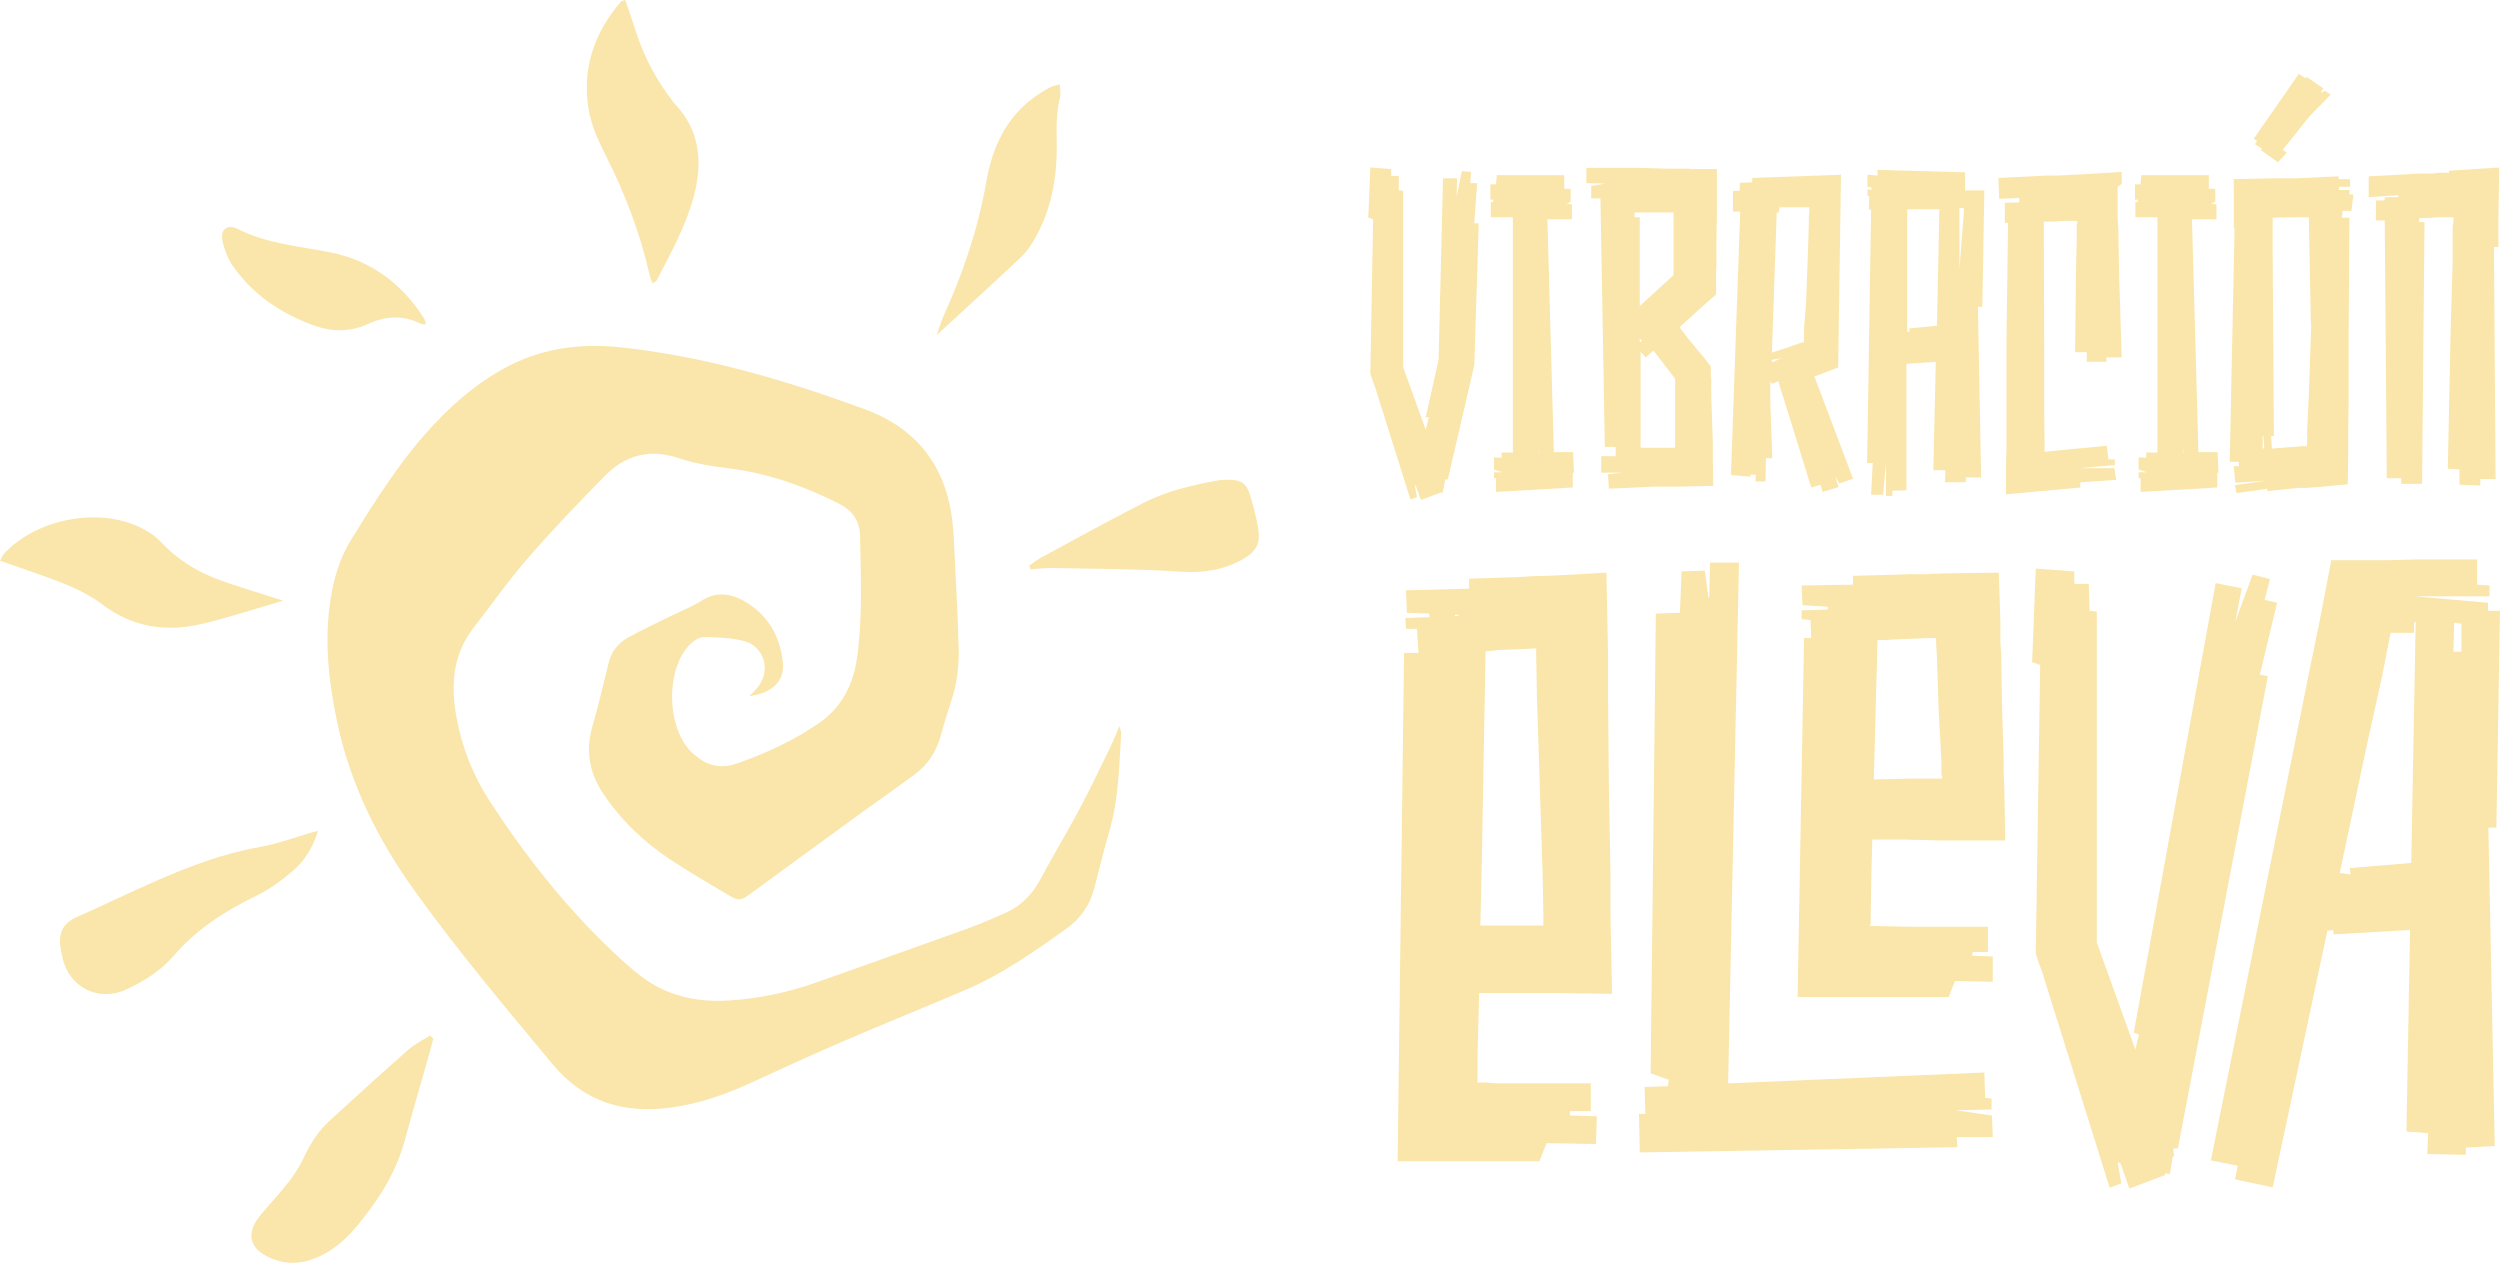
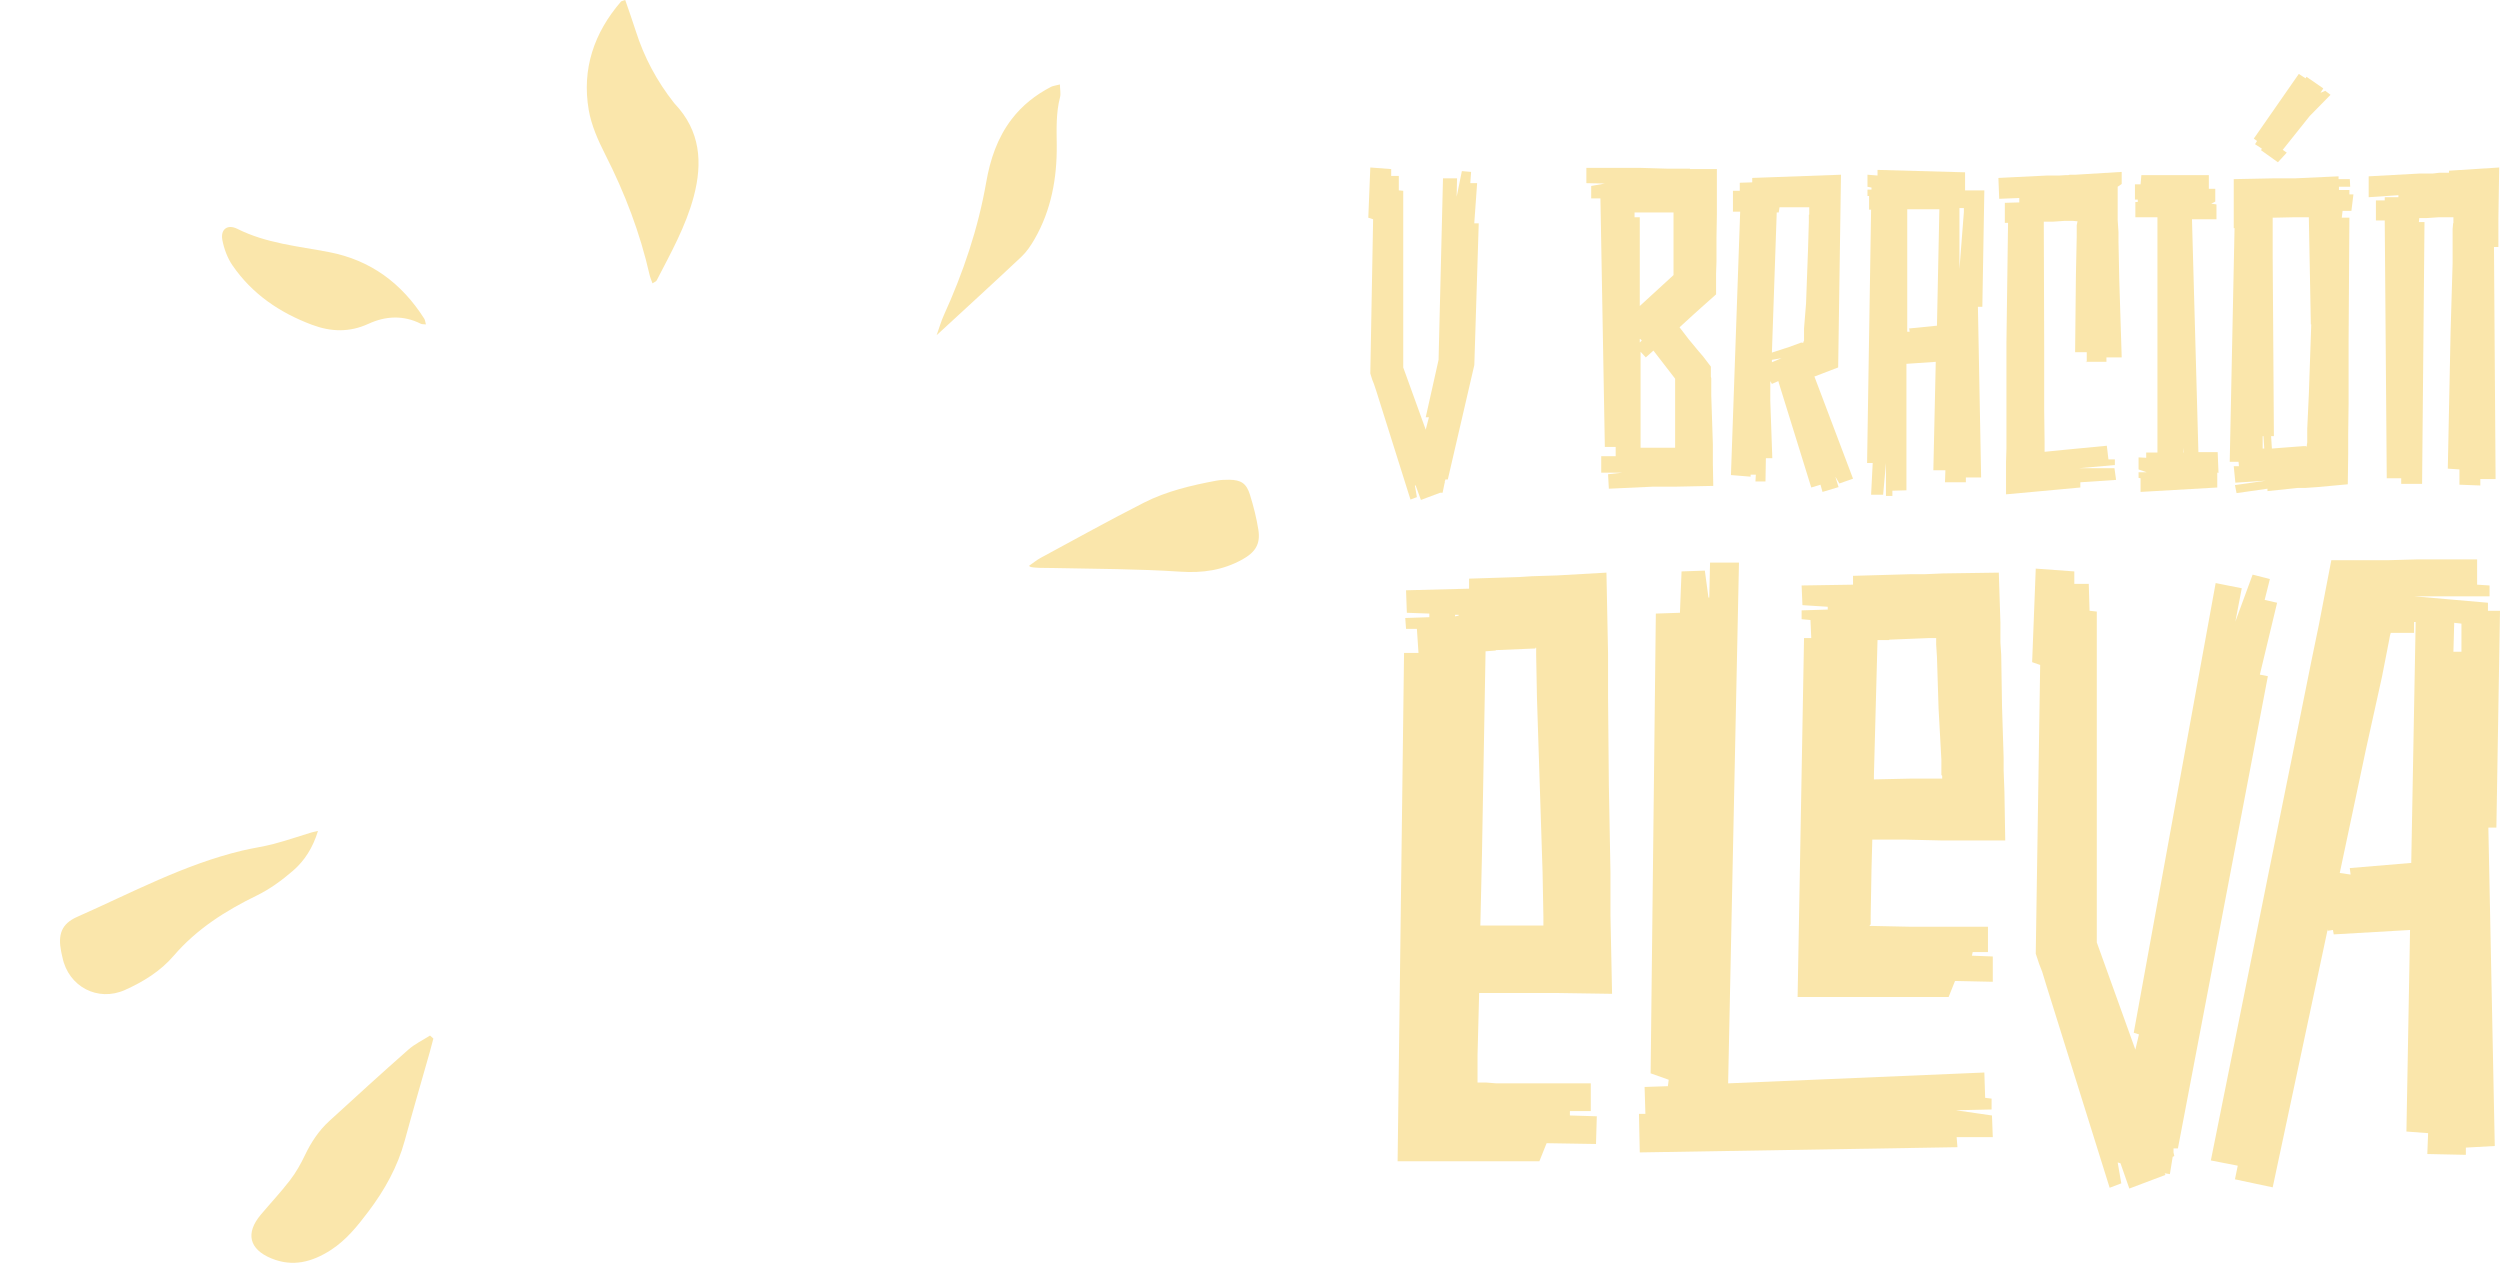
<svg xmlns="http://www.w3.org/2000/svg" width="2536" height="1281" viewBox="0 0 2536 1281" fill="none">
-   <path d="M760.226 706.193C764.196 701.876 767.142 699.202 769.464 696.067C782.222 678.848 774.712 655.029 753.862 650.032C741.009 646.952 727.379 646.384 714.084 646.252C709.414 646.207 703.765 649.89 700.15 653.472C674.645 678.732 675.974 739.246 702.3 763.73C715.124 775.657 729.179 780.781 747.078 774.607C776.751 764.369 804.933 751.331 830.737 733.549C854.219 717.365 865.82 693.723 869.542 666.16C875.058 625.315 873.213 584.206 872.432 543.188C872.158 528.765 864.709 517.862 851.653 511.226C815.693 492.947 778.201 479.736 737.819 474.907C721.198 472.918 704.328 470.087 688.534 464.78C659.272 454.943 634.517 461.467 613.738 482.577C587.026 509.715 560.629 537.258 535.657 565.977C515.897 588.696 498.475 613.443 480.033 637.303C458.97 664.547 457.17 695.61 463.082 727.704C468.68 758.098 479.663 786.367 496.725 812.601C532.488 867.58 572.733 918.77 620.284 964.069C629.944 973.272 639.816 982.369 650.418 990.435C676.44 1010.24 706.635 1016.82 738.651 1014.92C769.409 1013.09 799.421 1006.81 828.516 996.437C878.856 978.493 929.273 960.772 979.542 942.63C993.486 937.597 1007.19 931.808 1020.69 925.664C1036.03 918.684 1047.16 907.319 1055.17 892.241C1067.69 868.681 1081.63 845.872 1094.18 822.326C1105.32 801.429 1115.48 780.005 1125.9 758.733C1129.07 752.269 1131.68 745.532 1135.53 736.653C1136.71 740.91 1137.48 742.275 1137.4 743.589C1135.23 777.093 1134.82 810.774 1125.26 843.436C1119.7 862.405 1115.1 881.654 1110.12 900.795C1105.59 918.217 1096.19 931.808 1081.24 942.442C1048.93 965.424 1016.59 988.284 979.912 1003.95C938.05 1021.82 895.827 1038.88 854.011 1056.86C824.039 1069.75 794.391 1083.41 764.749 1097.06C737.667 1109.53 709.936 1119.71 680.167 1123.6C632.712 1129.8 592.493 1117.94 560.807 1079.83C512.713 1022 464.233 964.521 420.383 903.342C383.069 851.285 355.095 795.007 341.876 731.966C332.683 688.097 328.236 644.061 336.77 599.512C340.34 580.883 346.485 563.131 356.459 547.008C379.363 509.983 402.494 473.09 431.391 440.236C454.082 414.433 479.252 391.669 509.467 374.709C546.695 353.817 586.494 347.81 628.529 352.239C709.82 360.803 787.713 382.912 864.289 410.405C872.194 413.241 880.139 416.041 887.816 419.425C931.123 438.526 956.415 472.076 964.548 518.096C967.626 535.512 967.849 553.472 968.782 571.213C970.319 600.339 971.759 629.48 972.489 658.631C972.94 676.474 970.643 694.119 964.919 711.226C960.999 722.935 957.414 734.776 954.144 746.683C949.783 762.553 941.239 775.611 928.142 785.383C911.485 797.802 894.357 809.582 877.548 821.799C839.113 849.732 800.699 877.681 762.401 905.797C751.479 913.818 749.776 914.447 738.62 907.786C719.073 896.112 699.303 884.753 680.319 872.207C653.238 854.308 630.06 832.174 611.892 805.052C597.847 784.079 593.862 761.756 600.818 737.227C606.883 715.833 612.156 694.205 617.358 672.583C620.228 660.655 627.165 652.041 637.585 646.415C651.078 639.129 664.945 632.549 678.692 625.736C689.761 620.252 701.458 615.777 711.848 609.227C726.375 600.07 740.466 601.785 754.06 609.293C778.409 622.743 791.136 644.654 794.148 671.67C796.262 690.634 783.596 703.078 760.226 706.178V706.193Z" fill="#FAE6AB" />
  <path d="M439.606 1053.51C438.389 1058.1 437.238 1062.7 435.945 1067.27C427.477 1097.17 418.715 1126.99 410.577 1156.98C403.341 1183.65 390.188 1207.18 373.689 1229.01C362.66 1243.61 351.267 1257.93 335.578 1268.03C316.741 1280.16 296.997 1285.51 275.158 1276.47C252.766 1267.21 248.781 1250.96 264.56 1232.18C274.392 1220.48 284.909 1209.32 294.203 1197.21C300.151 1189.47 305.084 1180.76 309.293 1171.92C315.54 1158.8 323.369 1146.93 334.042 1137.16C360.632 1112.81 387.278 1088.52 414.319 1064.68C420.774 1058.99 428.871 1055.16 436.213 1050.47C437.344 1051.48 438.475 1052.49 439.606 1053.51Z" fill="#FAE6AB" />
  <path d="M661.857 287.392C660.757 284.211 659.566 281.604 658.947 278.869C649.298 236.264 633.853 195.88 614.052 156.927C606.746 142.555 599.855 127.122 597.183 111.425C590.145 70.067 602.522 33.398 629.837 1.694C630.39 1.055 631.597 0.979 634.223 0C637.803 10.476 641.58 20.887 644.917 31.434C653.349 58.099 666.35 82.304 683.625 104.266C683.93 104.657 684.244 105.038 684.584 105.398C710.469 132.753 712.887 164.918 703.735 199.345C695.673 229.689 680.335 256.871 666.091 284.511C665.539 285.581 663.855 286.073 661.857 287.392Z" fill="#FAE6AB" />
  <path d="M322.557 842.924C317.375 859.919 308.943 873.176 297.093 883.383C285.983 892.952 273.758 901.926 260.636 908.324C228.752 923.868 199.521 942.356 176.156 969.574C162.785 985.154 145.403 995.894 126.763 1004.23C99.215 1016.55 69.477 1000.88 63.361 971.258C62.961 969.325 62.459 967.418 62.074 965.48C58.61 947.992 62.261 937.145 78.325 930.048C133.35 905.736 186.631 876.956 245.754 862.821C256.301 860.3 267.121 858.864 277.597 856.089C290.405 852.695 302.97 848.403 315.656 844.537C317.335 844.025 319.079 843.725 322.557 842.919V842.924Z" fill="#FAE6AB" />
-   <path d="M287.099 609.42C258.334 617.73 232.053 626.395 205.235 632.808C168.925 641.494 134.76 636.522 104.017 613.311C81.621 596.407 54.894 588.183 28.846 578.833C19.669 575.541 10.425 572.431 0 568.824C1.866 565.536 2.657 563.253 4.163 561.63C36.447 526.786 97.902 514.372 141.088 534.452C148.988 538.125 156.928 543.127 162.815 549.418C178.737 566.424 197.655 578.727 219.063 586.935C237.93 594.17 257.462 599.674 276.699 605.95C279.422 606.838 282.14 607.761 287.104 609.415L287.099 609.42Z" fill="#FAE6AB" />
-   <path d="M1044 573.851C1047.9 571.162 1051.6 568.083 1055.75 565.84C1090.51 547.064 1125.06 527.887 1160.26 509.973C1183.26 498.269 1208.42 492.354 1233.72 487.605C1238.07 486.788 1242.59 486.606 1247.02 486.656C1258.8 486.798 1264.35 490.253 1267.92 501.734C1271.57 513.469 1274.63 525.513 1276.52 537.638C1278.78 552.193 1273.03 560.483 1260.18 567.565C1240.46 578.422 1220.11 581.421 1197.43 579.909C1154.55 577.053 1111.46 577.108 1068.45 576.195C1060.75 576.033 1053.02 577.022 1045.31 577.479C1044.87 576.271 1044.43 575.059 1043.99 573.851H1044Z" fill="#FAE6AB" />
+   <path d="M1044 573.851C1047.9 571.162 1051.6 568.083 1055.75 565.84C1090.51 547.064 1125.06 527.887 1160.26 509.973C1183.26 498.269 1208.42 492.354 1233.72 487.605C1238.07 486.788 1242.59 486.606 1247.02 486.656C1258.8 486.798 1264.35 490.253 1267.92 501.734C1271.57 513.469 1274.63 525.513 1276.52 537.638C1278.78 552.193 1273.03 560.483 1260.18 567.565C1240.46 578.422 1220.11 581.421 1197.43 579.909C1154.55 577.053 1111.46 577.108 1068.45 576.195C1044.87 576.271 1044.43 575.059 1043.99 573.851H1044Z" fill="#FAE6AB" />
  <path d="M950.133 339.997C952.835 332.433 954.651 325.914 957.414 319.821C977.103 276.5 992.244 231.83 1000.43 184.79C1004.42 161.848 1011.73 139.851 1026.27 120.846C1037.02 106.803 1050.48 96.291 1065.99 88.174C1068.05 87.093 1070.58 86.885 1075.16 85.673C1075.26 90.797 1076.23 95.033 1075.27 98.767C1071.14 114.768 1071.8 130.81 1071.96 147.192C1072.28 180.564 1066.43 213.114 1049.42 242.636C1045.76 248.993 1041.5 255.38 1036.21 260.367C1008.21 286.728 979.801 312.642 950.133 340.002V339.997Z" fill="#FAE6AB" />
  <path d="M432.061 329.09C429.53 328.796 428.014 328.998 426.894 328.43C409.203 319.496 391.101 320.506 373.876 328.425C354.492 337.339 335.746 336.7 316.397 329.44C283.661 317.157 255.778 298.219 235.841 269.22C230.72 261.772 227.302 252.483 225.578 243.564C223.469 232.631 230.715 227.101 240.795 232.159C270.133 246.872 302.27 249.688 333.687 255.72C375.96 263.832 407.524 287.337 430.337 323.235C431.234 324.651 431.341 326.568 432.056 329.095L432.061 329.09Z" fill="#FAE6AB" />
  <path d="M1495.55 226.517H1500.03L1495.55 370.295L1468.66 486.376H1466.22L1465.4 489.228H1465.81L1465.4 490.042L1463.37 499.817H1460.51H1460.92L1441.37 507.149L1436.07 492.486H1435.26L1437.29 504.298L1430.78 506.742L1396.15 396.77L1393.7 389.438L1392.07 385.365L1390.04 378.849L1392.89 222.444L1388 220.815L1390.04 169.902L1411.22 171.532V178.456H1418.96V193.119L1423.44 193.526V372.739L1446.26 435.871L1449.51 423.245H1446.26L1459.29 365L1463.77 180.9H1478.03L1477.62 199.635L1482.92 173.568L1492.29 174.383L1491.47 185.787H1498.4L1495.55 225.703V226.517Z" fill="#FAE6AB" />
-   <path d="M1596.99 479.45H1595.36V494.52L1517.55 499V485.152L1515.51 484.745V479.043H1523.66L1515.51 476.191V463.972L1523.25 464.38V459.085H1534.66V220.405H1512.25V204.928H1514.7V202.484H1511.84V187.007H1517.55L1518.36 177.639H1586.8V191.487H1593.32V204.521L1589.25 206.557L1594.54 207.372V222.442H1569.69L1576.21 458.677H1595.76L1596.58 479.043L1596.99 479.45ZM1560.73 459.085H1561.14V454.197L1560.73 459.085Z" fill="#FAE6AB" />
  <path d="M1714.31 171.53H1741.61V217.147L1741.2 241.178V265.209L1740.79 277.428V298.608L1726.13 311.642L1717.98 318.973L1703.72 332.007L1713.09 344.226L1722.87 356.038L1727.76 361.74L1735.5 371.922V382.105L1735.9 383.734V401.248L1736.72 426.094L1737.53 450.532V470.082L1737.94 492.891L1698.02 493.706H1676.02L1632.02 495.742L1631.21 481.079L1645.87 479.45H1624.28V462.751H1638.95V453.383H1643.02H1627.95L1623.47 201.263H1614.1V188.636L1627.95 186.192L1609.21 185.785V170.308H1664.61L1692.31 171.122H1714.31V171.53ZM1658.09 215.518V220.406H1663.39V310.42L1697.61 279.057V215.518H1658.09ZM1663.39 347.484L1665.43 345.448L1663.8 343.818H1663.39V347.077V347.484ZM1699.24 384.141L1677.24 355.63L1669.5 362.554L1664.2 356.852V454.197H1699.24V384.549V384.141Z" fill="#FAE6AB" />
  <path d="M1840.6 382.107L1879.71 485.561L1865.86 490.449L1861.78 483.525L1865.04 494.115L1848.75 499.002L1846.71 491.671L1837.34 494.522L1804.75 389.438L1803.94 386.587L1797.42 389.438L1795.79 386.587V406.952L1797.83 464.789H1791.31L1790.9 488.412H1780.72L1781.12 481.488H1775.83V483.525L1755.87 481.896L1765.23 214.705H1757.9V193.526H1764.83V185.379L1777.46 184.972V180.492L1867.49 177.233L1864.64 372.739L1840.19 382.107H1840.6ZM1802.31 215.52L1797.42 357.668L1814.94 351.966L1827.16 347.486C1827.16 347.486 1828.79 347.893 1829.19 347.486C1829.6 347.486 1829.6 346.671 1829.6 345.857H1830.01V333.23L1832.05 307.977L1834.08 252.584L1834.9 224.888V217.964L1835.3 217.556V210.225H1832.05H1805.16L1804.34 215.52H1802.31ZM1807.2 363.371L1797.42 365V367.444L1807.2 363.371Z" fill="#FAE6AB" />
  <path d="M1993.37 193.117H2012.92L2010.89 311.235H2006.4L2009.66 484.338H1994.18V489.226H1973L1973.41 477.007H1961.19L1963.63 367.035L1933.89 369.072V497.372L1919.63 497.779V503.074H1913.11V469.676L1910.26 501.852H1898.04L1899.67 469.676H1893.97L1898.04 212.668H1896V198.819H1894.37V192.303H1898.45V190.266L1894.37 189.451V177.232L1904.56 178.047V172.345L1993.37 174.789V192.303V193.117ZM1936.33 333.229L1964.85 330.378L1967.3 212.26H1934.71V336.488H1937.15L1936.74 333.636L1936.33 333.229ZM1987.66 272.948L1992.15 215.111V211.038H1987.66V272.541V272.948Z" fill="#FAE6AB" />
  <path d="M2116.8 367.443V357.261H2104.99L2105.81 279.059L2106.62 240.365V230.59V228.553C2106.62 228.553 2107.03 226.109 2107.44 224.48C2105.81 224.48 2104.58 224.073 2102.95 224.073H2101.32C2101.32 224.073 2101.32 224.073 2100.92 224.073H2093.99L2082.18 224.887H2073.22L2073.62 351.966V415.912L2074.03 448.089V458.272H2074.44L2094.81 456.235L2137.17 452.162L2138.8 466.01H2145.32V471.713L2108.66 474.971H2144.91L2146.54 486.783L2110.29 489.227V494.522L2083.81 496.965L2061.81 499.002L2034.92 501.446V468.862L2035.33 455.013V347.893L2036.96 226.109H2033.7V205.744L2048.36 205.337V200.856L2028 201.671L2027.18 180.491L2076.88 178.048H2089.1L2095.62 177.64H2098.07L2099.69 177.233H2105.4L2152.25 174.382V186.601L2148.17 189.452V223.258L2148.99 235.477V245.252L2149.8 284.354L2152.25 362.556H2136.77V367.036H2115.58L2116.8 367.443Z" fill="#FAE6AB" />
  <path d="M2250.83 479.45H2249.2V494.52L2171.39 499V485.152L2169.36 484.745V479.043H2177.5L2169.36 476.191V463.972L2177.1 464.38V459.085H2188.5V220.405H2166.1V204.928H2168.54V202.484H2165.69V187.007H2171.39L2172.21 177.639H2240.65V191.487H2247.17V204.521L2243.09 206.557L2248.39 207.372V222.442H2223.54L2230.06 458.677H2249.61L2250.43 479.043L2250.83 479.45ZM2214.58 459.085H2214.98V454.197L2214.58 459.085Z" fill="#FAE6AB" />
  <path d="M2384.05 197.191H2387.31L2385.27 213.89H2376.31L2375.49 220.814H2383.23L2382.42 346.263V408.988L2382.01 440.35V460.308L2381.6 491.263L2350.64 494.114L2338.83 494.929H2331.09L2300.13 498.187V495.743L2268.76 500.224L2267.13 492.078L2298.5 487.597L2267.54 489.634L2265.91 472.935H2271.2L2270.79 468.454H2261.83L2266.72 231.404H2265.91V181.713L2306.64 180.899H2328.24L2372.23 178.862V181.713H2383.64L2384.05 189.452H2372.64V192.71H2383.23V197.191H2384.05ZM2358.79 92.107L2364.08 96.18L2342.9 117.767L2315.61 151.98L2319.68 154.831L2310.72 164.607L2293.61 152.387L2294.42 150.758L2287.5 146.278L2289.53 143.02L2286.27 140.576L2331.9 75L2338.83 79.48L2339.64 77.851L2356.75 89.663L2353.9 94.143L2358.79 92.107ZM2295.24 442.387V455.013H2296.87L2296.05 442.387H2295.64H2295.24ZM2344.94 329.157H2344.12L2342.09 220.407H2326.61L2307.05 220.814H2305.42V222.444V261.545L2305.83 321.825L2306.64 442.387H2303.79L2304.61 455.013L2314.79 454.199L2336.38 452.569H2339.23C2339.23 452.569 2339.64 452.977 2340.05 452.977V451.348L2340.46 448.904V435.055L2342.09 400.027L2344.53 329.157H2344.94Z" fill="#FAE6AB" />
  <path d="M2484.26 173.161L2535.19 169.902L2534.37 221.63V250.548H2529.89L2531.52 485.969H2516.04V492.486L2494.85 491.671V476.194L2483.04 475.379L2485.89 336.082L2487.93 266.84V232.22L2488.34 227.739V226.925L2488.74 226.11V220.408H2473.67L2461.45 221.222H2454.12L2453.71 225.295H2459.41L2456.97 490.857H2435.78V485.154H2421.12L2419.08 223.666H2410.12V203.301H2419.08V200.043H2432.93V198.006L2402.79 200.043V178.863L2454.93 176.012H2467.97L2474.89 175.197H2484.26V173.161Z" fill="#FAE6AB" />
  <path d="M1498.81 1095.29V1098.14H1507.77L1517.95 1098.96H1613.69V1127.06H1592.5V1131.54L1619.8 1132.36L1618.98 1160.46L1568.88 1159.65L1561.54 1177.98H1417.74L1424.26 662.331H1438.92L1437.29 637.892H1426.29L1425.48 626.895L1449.92 626.081V622.415L1427.11 621.6L1426.29 598.791L1490.25 597.162V586.98L1541.17 585.35L1553.8 584.536L1579.47 583.721L1629.58 580.87L1631.21 663.145V707.948L1632.02 796.333L1633.65 884.718V928.706L1635.28 1008.13L1580.69 1007.32H1500.44L1498.81 1070.45V1096.11V1095.29ZM1475.99 625.266L1479.66 624.451V623.637H1475.99V625.266ZM1517.14 659.887L1506.95 660.701L1503.29 867.611L1501.66 938.889H1565.62V929.928L1564.8 885.125L1561.95 796.74L1559.1 708.356L1558.28 664.367V657.036H1557.47V657.85H1556.66L1517.55 659.48L1517.14 659.887Z" fill="#FAE6AB" />
  <path d="M2021.48 1125.43L1984 1126.25L2020.66 1131.54L2021.48 1153.54H1984.81L1985.63 1163.72L1663.39 1169.01L1662.57 1129.91H1669.09L1668.28 1102.62L1691.91 1101.81L1692.72 1095.29L1674.39 1088.78L1679.68 622.414L1704.13 621.599L1705.76 579.647L1729.39 578.833L1733.05 606.122H1733.87L1734.68 570.687H1764.01L1753.01 1098.96L2012.92 1087.96L2013.74 1113.62L2020.26 1114.44V1125.43H2021.48ZM1897.23 937.666L1896.41 939.295H1900.08L1939.19 940.11H2016.59V965.77H2001.11L2000.29 969.436L2021.48 970.25V995.91L1983.18 995.096L1976.67 1011.39H1823.49L1830.01 647.259H1837.34L1836.53 628.931L1827.56 628.116V619.156L1854.04 618.341V615.49L1828.38 613.861L1827.56 593.903L1879.71 593.088V584.128L1937.15 582.498H1951.82L1970.96 581.684L2027.59 580.869L2029.22 631.782V651.74L2030.03 664.366L2030.85 716.501L2032.48 768.636V781.262L2033.29 803.256L2034.11 852.54H1968.52L1933.89 851.725H1899.26L1898.45 881.866L1897.63 928.298V938.481L1897.23 937.666ZM1916.37 649.296H1904.56L1900.89 786.964V790.63L1938.37 789.815H1970.15V786.964L1969.33 786.15V770.672L1966.48 718.537L1964.85 666.403L1964.04 653.776V647.259H1956.7L1916.37 648.889V649.296Z" fill="#FAE6AB" />
  <path d="M2204.8 1165.35V1169.01L2205.61 1172.68L2203.98 1173.49L2201.13 1191.01L2195.84 1190.19L2196.65 1191.82L2159.99 1205.67L2151.02 1180.01L2148.17 1179.2L2151.84 1200.38L2140.03 1204.86L2076.07 1000.39L2071.59 985.728L2068.73 978.397L2065.07 967.4L2069.55 674.549L2061.4 671.698L2065.07 576.797L2104.18 579.648V592.274H2118.84L2119.66 619.563L2126.99 620.378V955.995L2166.1 1064.74L2169.76 1049.27L2164.47 1047.64L2247.57 591.46L2274.05 596.755L2267.54 630.561L2285.05 582.906L2302.57 587.387L2297.27 608.566L2309.9 611.417L2292.39 684.325L2300.53 685.954L2209.28 1164.94H2204.8V1165.35ZM2523.37 619.563H2536L2532.33 839.507H2524.19L2530.7 1162.5L2501.37 1164.13V1171.46L2462.26 1170.64L2463.08 1149.46L2441.08 1147.83L2444.75 943.369L2367.34 947.849L2366.53 943.369L2361.23 944.184V942.554L2305.42 1204.45L2267.13 1196.3L2269.98 1182.46L2242.69 1177.16L2300.94 887.161L2330.27 742.161L2344.94 669.254L2352.27 633.819L2364.9 568.243H2423.16L2453.3 567.429H2512.78V593.089L2525.41 593.903V604.901H2448.82L2523.78 611.417V620.378L2523.37 619.563ZM2382.82 880.644L2445.97 875.349L2450.45 630.968H2448.82V641.965H2425.19L2424.38 644.816L2423.56 649.297L2416.23 686.768L2399.93 760.49L2373.45 885.532L2384.45 887.161L2383.64 880.644H2382.82ZM2496.89 660.701V632.597L2489.56 631.782L2488.74 661.108H2496.89V660.701Z" fill="#FAE6AB" />
</svg>